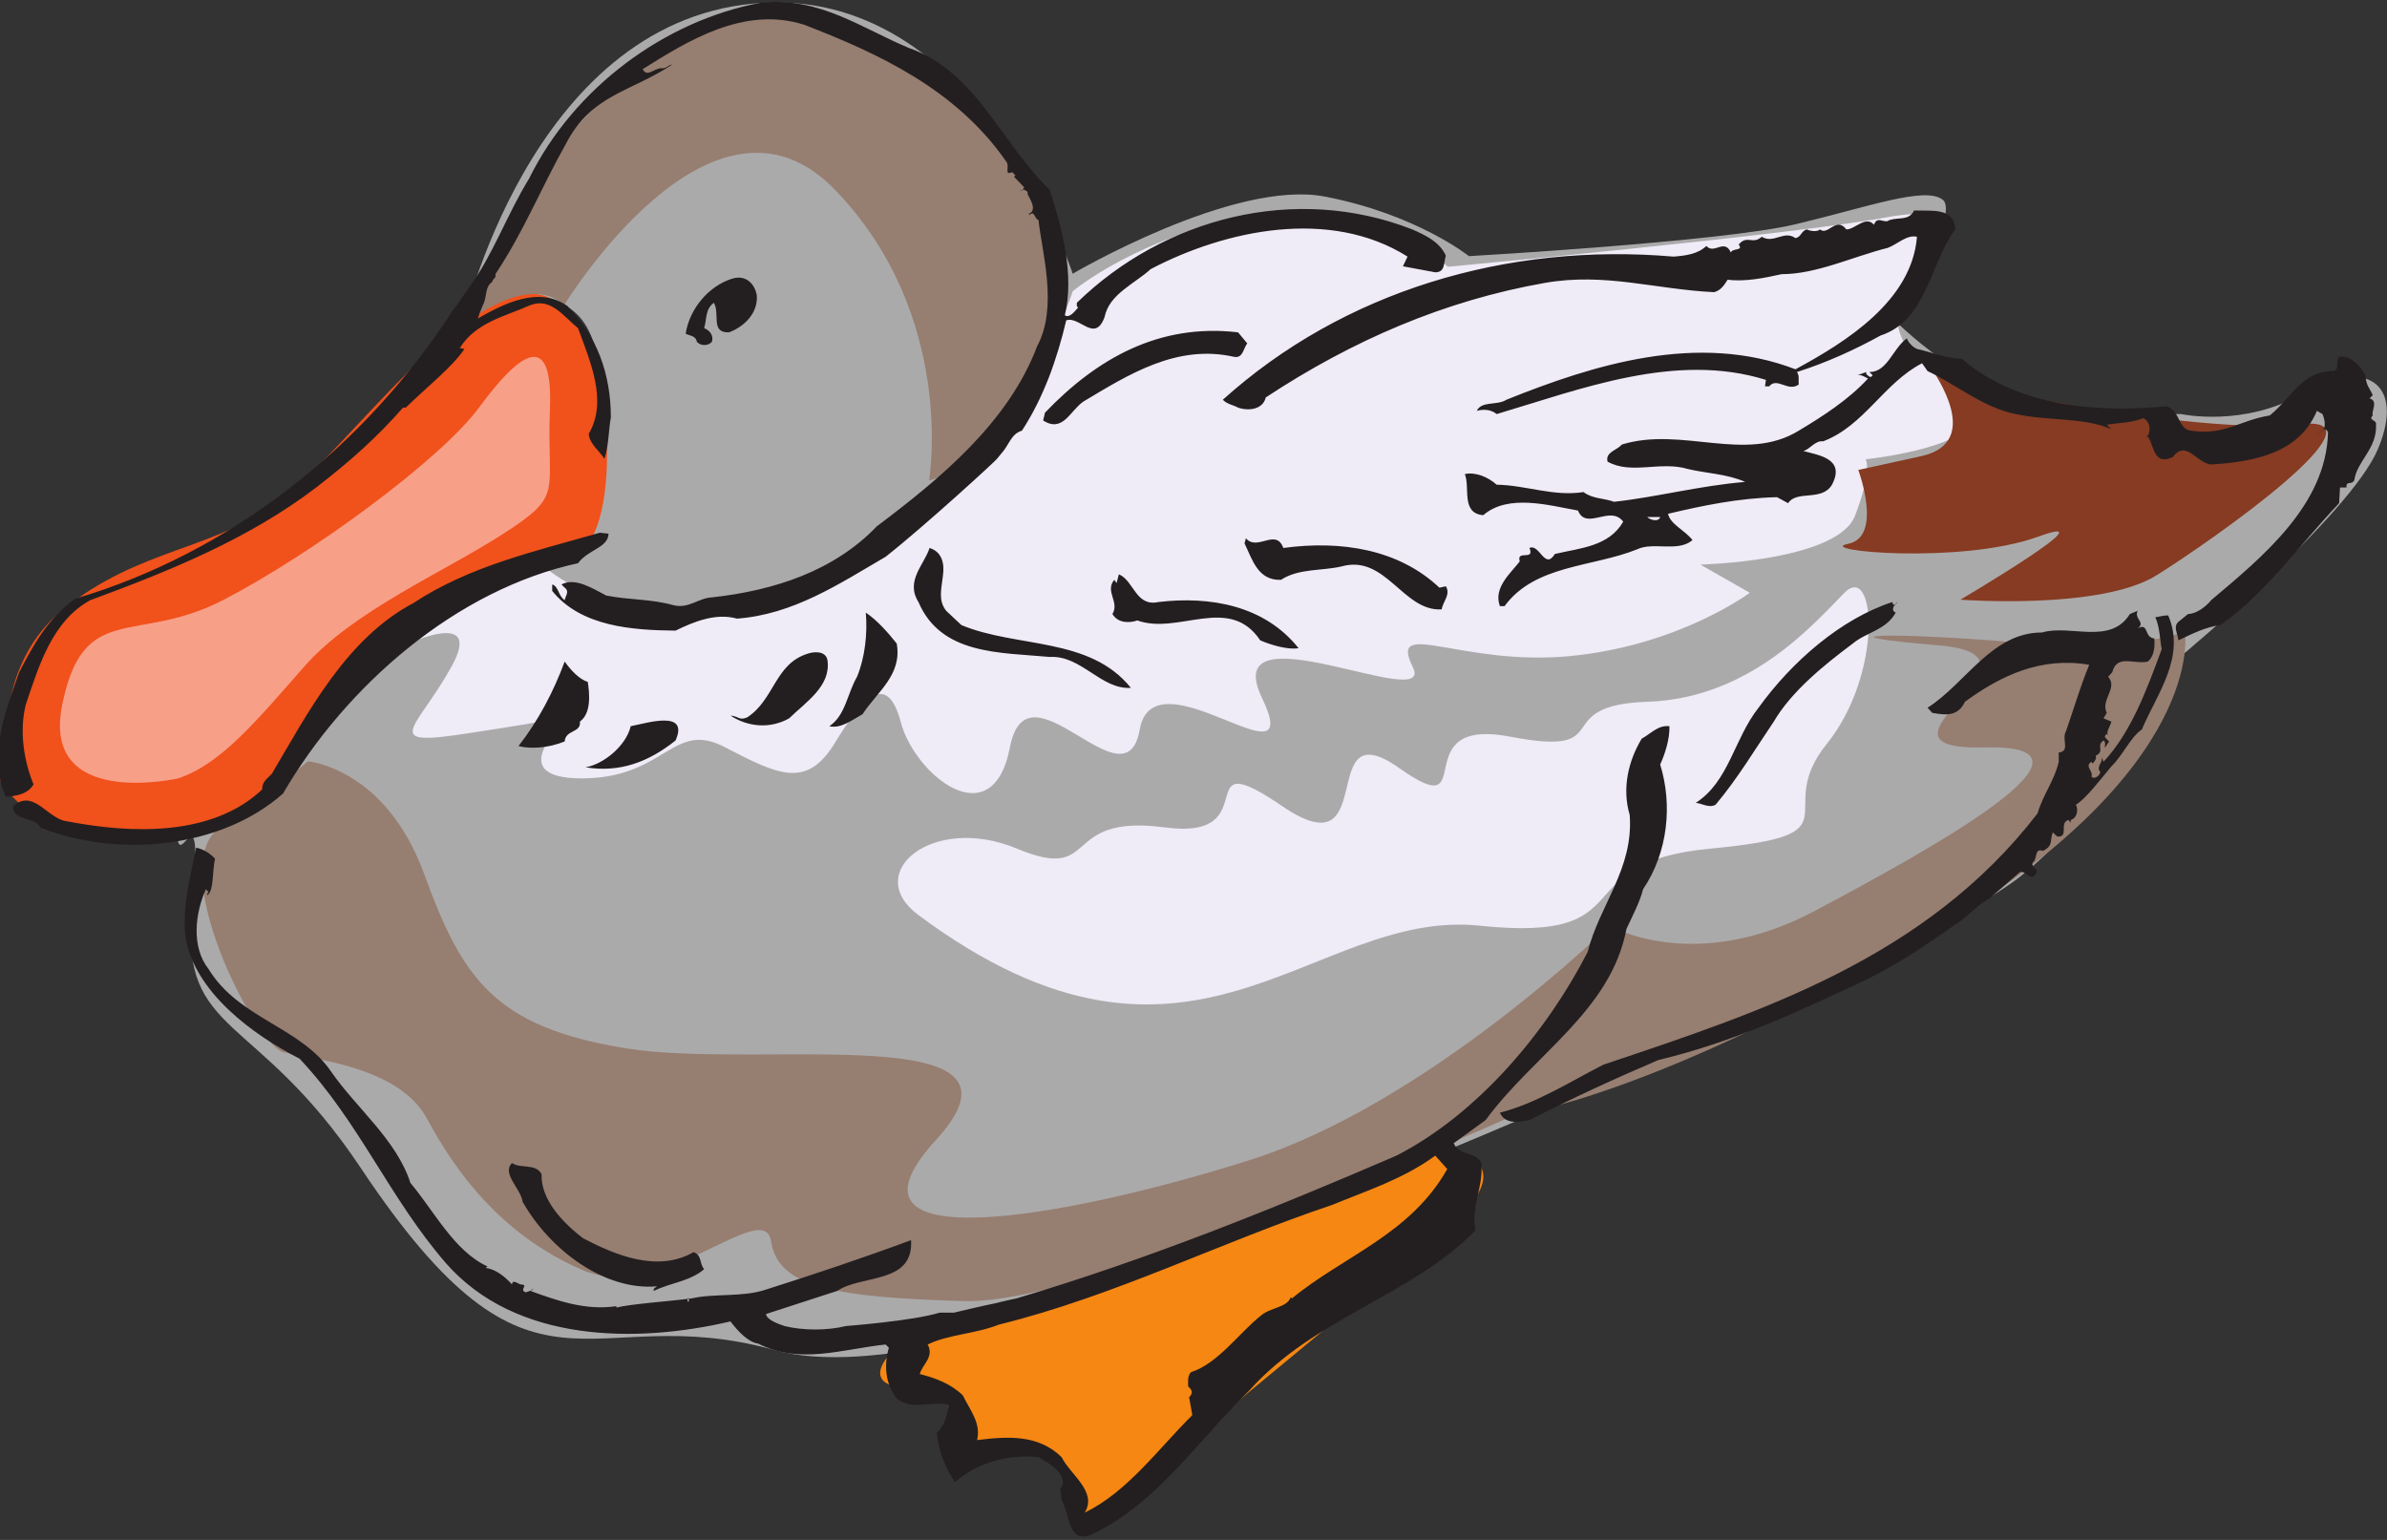
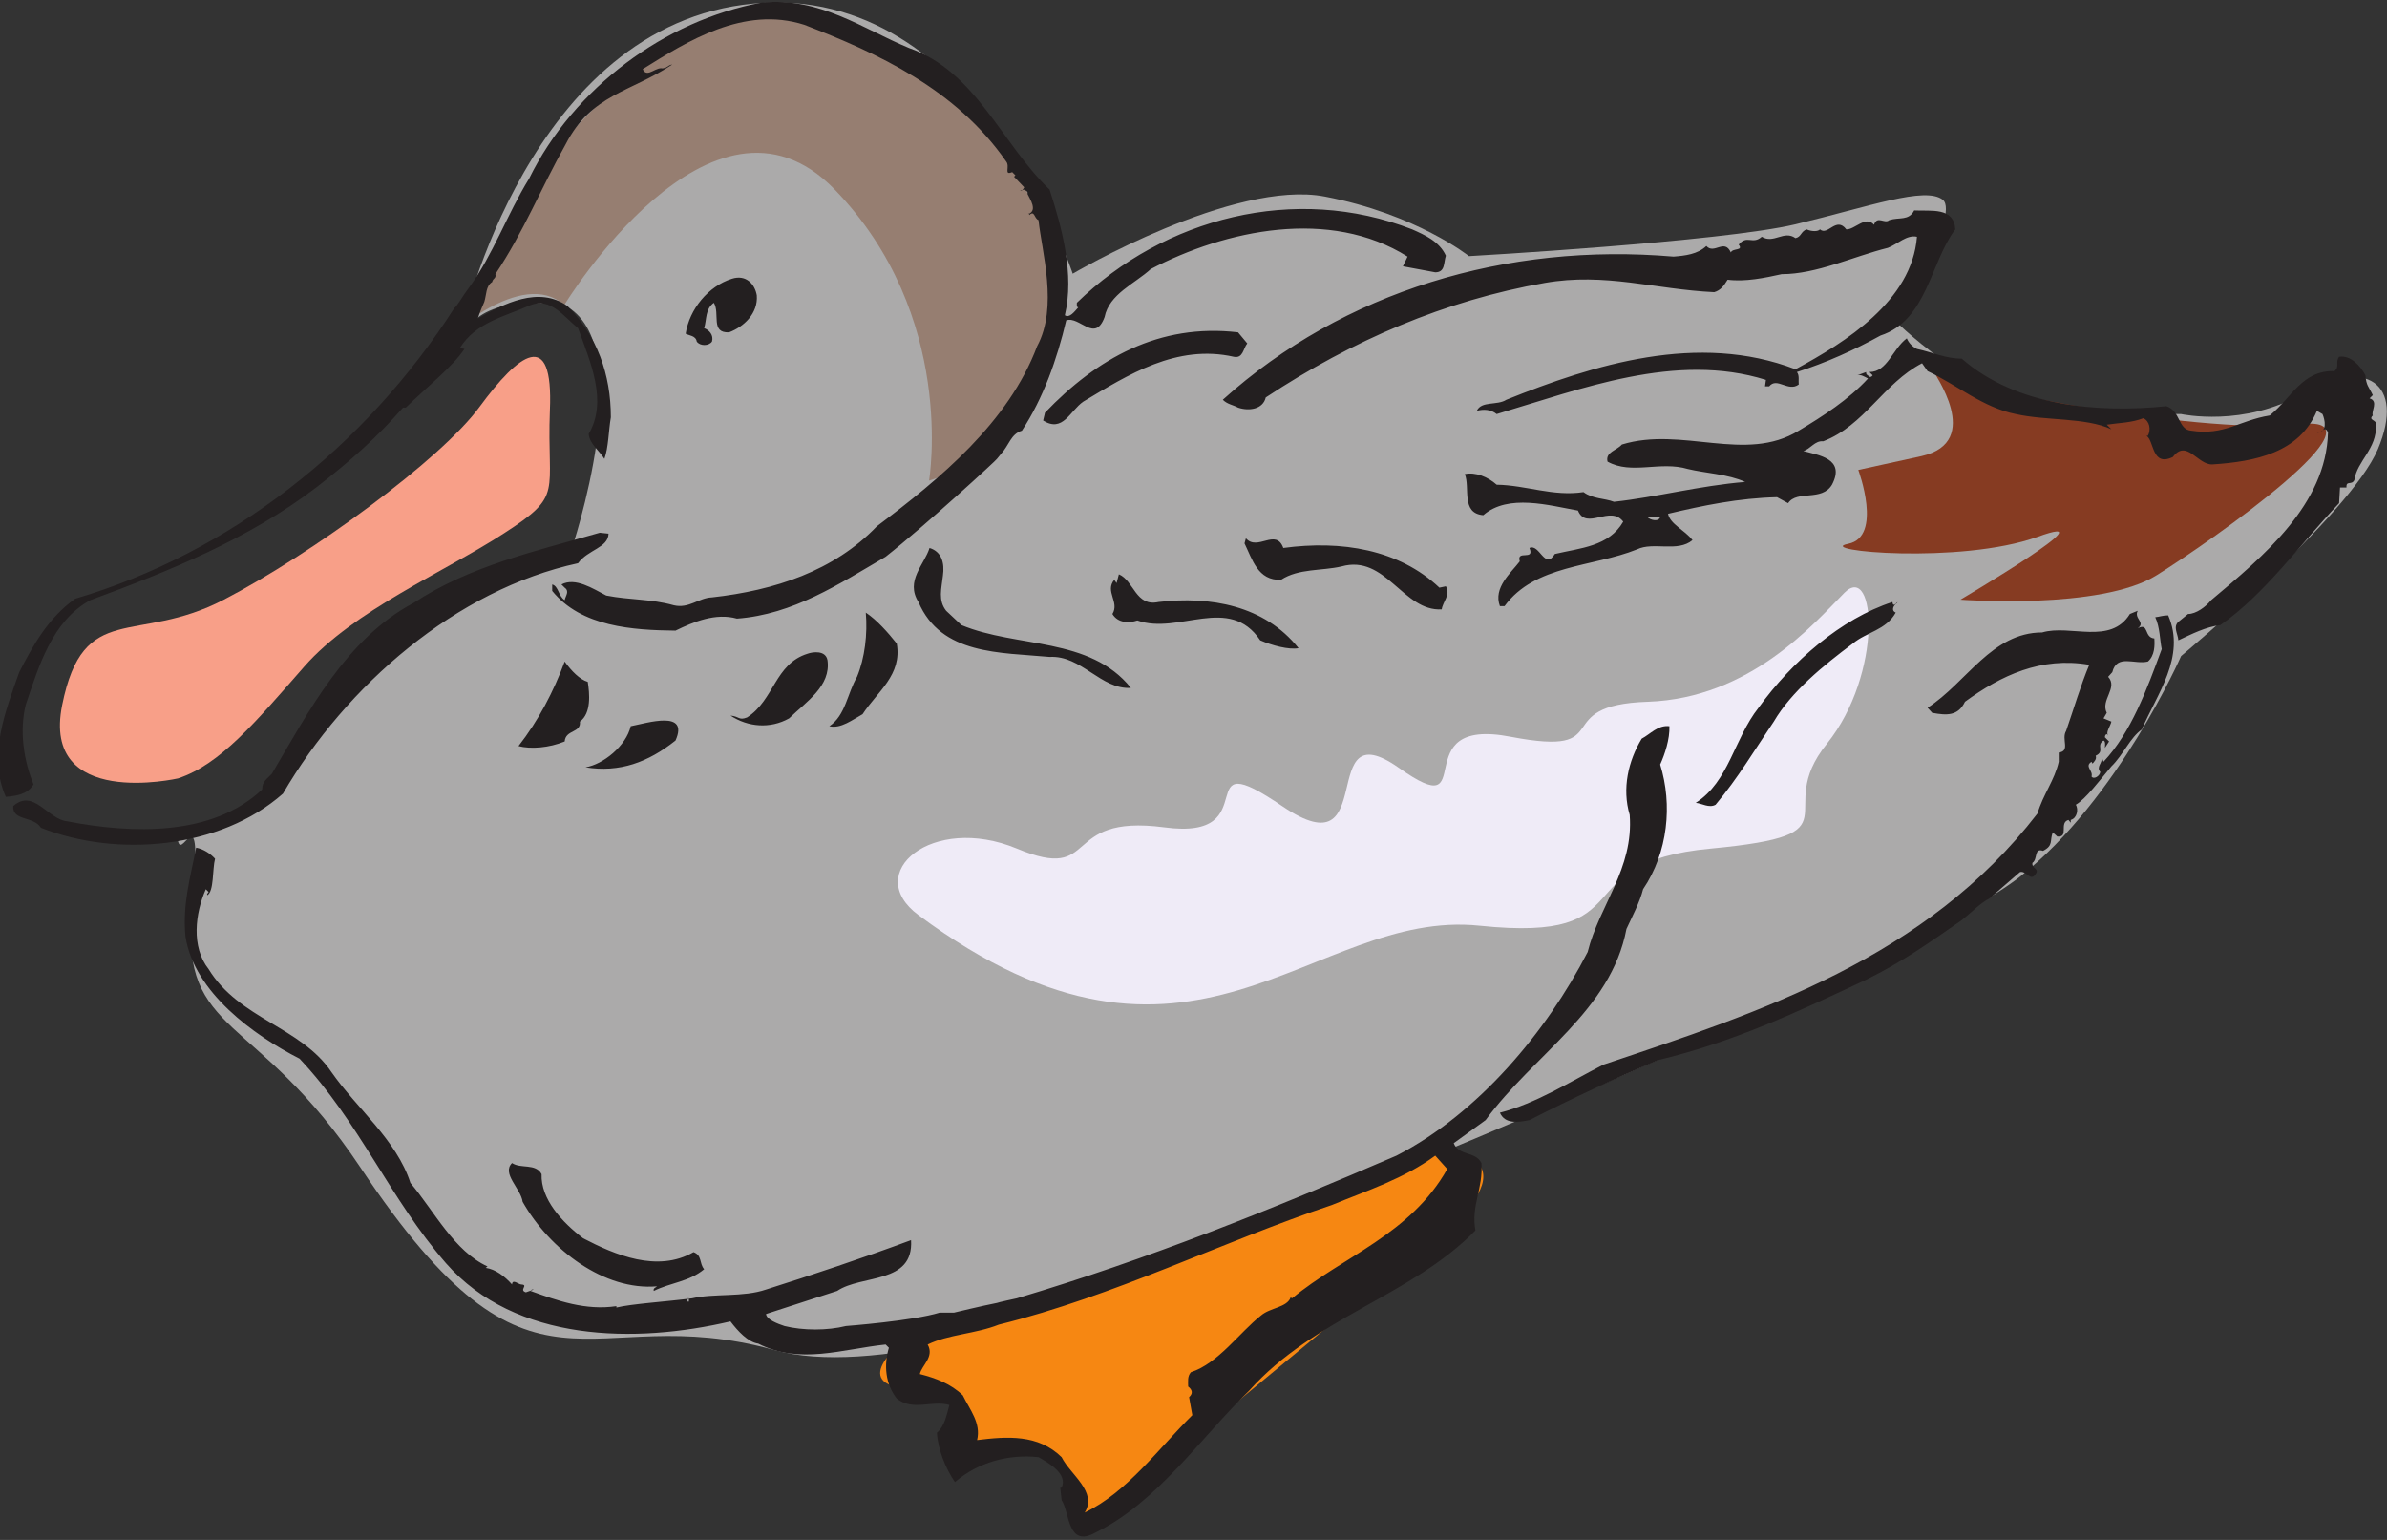
<svg xmlns="http://www.w3.org/2000/svg" xmlns:ns1="http://www.inkscape.org/namespaces/inkscape" xmlns:ns2="http://sodipodi.sourceforge.net/DTD/sodipodi-0.dtd" id="svg24311" version="1.1" ns1:version="0.48.1 " width="271.25" height="175" xml:space="preserve" ns2:docname="Duck_21.pdf">
  <rect width="100%" height="100%" fill="#333333" stroke="none" />
  <defs id="defs24315" />
  <ns2:namedview pagecolor="#ffffff" bordercolor="#666666" borderopacity="1" objecttolerance="10" gridtolerance="10" guidetolerance="10" ns1:pageopacity="0" ns1:pageshadow="2" ns1:window-width="640" ns1:window-height="480" id="namedview24313" showgrid="false" ns1:zoom="1.6628571" ns1:cx="135.625" ns1:cy="87.5" ns1:window-x="0" ns1:window-y="0" ns1:window-maximized="0" ns1:current-layer="g24319" />
  <g id="g24319" ns1:groupmode="layer" ns1:label="Duck_21" transform="matrix(1.25,0,0,-1.25,0,175)">
    <g id="g24321" transform="scale(0.24,0.24)">
      <path d="m 175.051,459.715 c 0,0 25.367,114.398 110.39,122.269 85.02,8.047 120.887,-102.328 120.887,-102.328 0,0 61.055,35.86 95.516,29.211 34.64,-6.644 54.582,-22.562 54.582,-22.562 0,0 95.695,5.422 123.683,12.066 27.817,6.649 49.161,14.52 55.809,9.274 6.648,-5.422 -17.32,-46.528 -17.32,-46.528 0,0 34.64,-34.637 70.504,-34.637 35.863,0 37.086,0 37.086,0 0,0 23.968,-5.246 46.535,8.047 22.742,13.293 38.664,4.024 27.992,-21.339 -10.672,-25.188 -74.527,-78.364 -74.527,-78.364 0,0 -23.793,-54.222 -61.055,-83.609 C 727.871,222.004 551.18,148.887 551.18,148.887 c 0,0 -185.965,-96.903 -257.867,-76.965 -71.727,19.941 -90.536,-30.254 -156.747,69.094 -39.449,59.191 -68.23,49.504 -63.855,96.906 4.371,47.402 -3.5,19.59 -5.25,26.586 -1.75,7.172 34.465,6.648 51.785,41.105 17.32,34.461 97.094,69.094 97.094,69.094 0,0 26.59,78.363 -2.625,93.055 -38.137,4.898 -36.039,-14.692 -38.664,-8.047" style="fill:#abaaaa;fill-opacity:1;fill-rule:nonzero;stroke:none" id="path24323" />
-       <path d="m 3.609,285.848 c 0,0 -9.273,42.332 19.941,66.293 29.215,23.964 58.43,22.566 83.797,42.507 25.191,19.938 69.105,82.383 96.918,77.137 27.992,-5.422 32.015,-81.16 17.32,-95.68 -14.52,-14.691 -80.996,-22.738 -124.91,-99.527 -78.723,-37.433 -107.59,25.887 -93.066,9.27" style="fill:#f1511b;fill-opacity:1;fill-rule:nonzero;stroke:none" id="path24325" />
-       <path d="m 149.859,337.449 c 0,0 34.465,17.317 21.168,-6.648 -13.297,-23.961 -27.816,-30.61 6.649,-25.188 34.64,5.246 38.664,6.649 38.664,6.649 0,0 -27.992,-23.789 4.023,-23.789 31.84,0 34.461,22.386 54.407,11.718 19.941,-10.32 30.613,-15.742 41.285,1.399 10.496,17.316 19.945,27.988 25.191,8.047 5.25,-19.766 34.641,-43.731 41.289,-9.446 6.645,34.633 43.735,-23.613 49.156,6.649 5.25,30.609 63.504,-23.617 46.36,12.066 -17.317,35.86 66.48,-6.644 57.031,11.895 -9.269,18.719 18.723,0 59.832,4.023 41.285,4.024 67.879,23.965 67.879,23.965 l -18.719,10.668 c 0,0 51.957,1.227 58.606,18.543 6.648,17.316 4.023,21.34 4.023,21.34 0,0 49.16,5.246 38.488,19.941 -10.671,14.516 -18.546,17.141 -18.546,17.141 0,0 -14.696,13.293 -4.024,26.59 10.672,13.293 27.817,34.633 -8.047,27.984 -35.863,-6.644 -166.195,-18.715 -166.195,-18.715 0,0 -26.59,27.985 -71.727,19.942 -44.961,-7.871 -70.324,-29.211 -70.324,-29.211 0,0 -26.594,-85.012 -96.922,-110.199 -70.5,-25.364 -102.34,5.246 -102.34,5.246 0,0 -43.91,-11.895 -57.207,-30.61" style="fill:#efebf7;fill-opacity:1;fill-rule:nonzero;stroke:none" id="path24327" />
      <path d="m 347.895,236.695 c -21.516,15.918 5.25,38.485 37.265,25.188 31.836,-13.293 15.918,13.297 55.805,8.047 39.711,-5.422 8.047,33.058 44.961,7.871 37.262,-25.188 12.07,37.086 43.91,14.695 31.84,-22.566 1.398,19.766 42.512,11.719 41.285,-7.871 13.293,12.07 51.957,13.293 38.488,1.398 62.453,29.211 74.351,41.281 11.895,11.895 14.696,-30.609 -6.648,-57.199 -21.344,-26.41 13.297,-34.281 -43.91,-39.707 -57.032,-5.246 -23.793,-35.856 -87.649,-29.211 -63.851,6.648 -108.812,-73.113 -212.554,4.023" style="fill:#efebf7;fill-opacity:1;fill-rule:nonzero;stroke:none" id="path24329" />
      <path d="m 732.594,442.574 c -0.699,0 19.246,-26.586 -4.723,-32.011 -23.969,-5.247 -23.969,-5.247 -23.969,-5.247 0,0 9.45,-25.363 -3.847,-27.988 -13.297,-2.621 42.511,-7.871 71.726,2.625 29.215,10.672 -29.215,-23.789 -29.215,-23.789 0,0 53.184,-4.023 74.352,9.274 21.34,13.292 89.043,61.042 54.582,57.195 -34.641,-4.024 -122.285,11.894 -138.906,19.941" style="fill:#863b22;fill-opacity:1;fill-rule:nonzero;stroke:none" id="path24331" />
      <path d="m 67.461,288.473 c 0,0 -51.957,-11.895 -43.91,27.812 8.047,39.879 27.992,22.563 61.23,39.879 33.063,17.145 82.399,53.176 96.918,73.117 14.696,19.942 27.992,30.434 26.59,-1.398 -1.223,-31.836 5.426,-31.836 -17.316,-46.531 C 168.402,366.66 133.941,352.141 115.223,330.801 96.676,309.637 83.383,293.719 67.461,288.473" style="fill:#f89f88;fill-opacity:1;fill-rule:nonzero;stroke:none" id="path24333" />
      <path d="m 213.715,467.762 c 0,0 55.805,91.656 102.34,43.906 46.535,-47.93 35.863,-110.375 35.863,-110.375 0,0 63.855,17.316 46.535,83.785 -17.32,66.469 -79.773,103.551 -117.035,93.059 -37.266,-10.672 -78.375,-50.551 -98.32,-97.082 -19.942,-46.528 -14.696,-26.586 -14.696,-26.586 0,0 29.219,27.812 45.313,13.293" style="fill:#967e71;fill-opacity:1;fill-rule:nonzero;stroke:none" id="path24335" />
-       <path d="m 116.621,294.945 c 0,0 29.215,-2.449 43.91,-42.332 14.52,-39.879 26.59,-58.422 76.977,-66.468 50.558,-8.047 159.547,11.894 117.035,-34.633 -42.512,-46.352 50.559,-29.211 118.086,-7.871 67.879,21.164 136.98,89.031 136.98,89.031 0,0 31.84,-18.539 77.149,5.25 45.137,23.961 116.863,63.668 65.082,62.269 -51.785,-1.226 30.613,34.633 -17.32,38.657 -47.762,4.023 -19.946,5.25 27.988,1.226 47.762,-3.851 65.082,4.024 65.082,4.024 0,0 9.269,-51.602 -95.695,-114.047 -104.965,-62.446 -158.149,-69.094 -158.149,-69.094 0,0 -159.375,-71.891 -208.531,-70.492 -49.16,1.399 -70.504,5.25 -73.125,22.566 -2.625,17.317 -41.289,-23.965 -71.727,-10.672 -30.617,13.293 -47.937,37.258 -58.605,57.2 -10.672,19.937 -43.914,22.562 -54.41,25.187 -10.672,2.797 -45.309,70.492 -23.965,85.184 21.344,14.519 33.238,25.015 33.238,25.015" style="fill:#967e71;fill-opacity:1;fill-rule:nonzero;stroke:none" id="path24337" />
      <path d="m 342.648,75.773 c 0,0 160.598,51.95 184.563,65.243 23.969,13.293 51.785,2.625 21.168,-22.563 C 517.941,93.09 410.348,4.055 410.348,4.055 c 0,0 0,33.234 -31.836,31.836 -32.016,-1.223 -1.403,21.34 -30.617,21.34 -29.215,0 -5.247,18.543 -5.247,18.543" style="fill:#f68712;fill-opacity:1;fill-rule:nonzero;stroke:none" id="path24339" />
      <path d="m 344.223,565.191 c 25.539,-8.921 34.812,-35.859 53.355,-53.699 4.723,-14.519 9.449,-32.183 5.774,-47.578 1.75,-1.223 3.675,1.399 5.074,2.973 -0.699,0.176 -0.524,0.875 -0.524,1.75 33.063,32.183 82.571,45.129 127.008,27.812 4.723,-2.097 10.32,-4.547 12.77,-9.972 -0.875,-2.622 -0.176,-6.297 -4.024,-6.297 l 0,0 -12.246,2.277 1.75,3.672 0,0 c -29.39,18.539 -68.93,10.144 -97.269,-4.723 -6.121,-5.597 -15.746,-9.445 -17.493,-18.191 -3.675,-9.973 -9.449,0.523 -14.523,-1.227 -3.496,-14.867 -8.746,-29.558 -16.793,-41.804 -4.199,-1.223 -4.898,-5.598 -7.871,-8.746 l 0,0 -1.574,-1.922 0,0 c 0.172,-0.176 -27.469,-25.539 -42.164,-37.082 -17.668,-10.321 -34.989,-21.868 -56.332,-23.442 -8.047,2.274 -16.442,-1.222 -23.266,-4.547 -16.094,0.176 -35.687,1.399 -46.711,15.043 l 0,2.45 c 2.449,-0.7 2.277,-4.375 4.727,-5.95 0.347,1.75 1.922,3.325 0,4.727 l 0,0 -1.227,1.223 0,0 c 5.25,2.796 11.895,-1.575 16.969,-4.2 8.922,-1.75 16.797,-1.222 25.543,-3.672 5.773,-1.398 9.445,2.797 14.519,2.973 23.618,2.625 46.184,9.973 62.453,26.938 23.969,18.015 49.86,39.355 60.707,68.218 8.047,14.868 1.75,35.86 0.524,47.754 -1.75,0.699 -1.399,3.848 -3.496,1.922 0,0.524 -0.352,0.699 -0.703,0.875 l 0,0 0.703,-0.351 0,0 c 2.972,1.574 0.347,5.25 -0.703,7.523 0.351,0.875 -0.7,1.223 -1.223,1.574 l 0,0 -1.574,-0.351 0,0 c 0.875,-0.348 1.222,0.699 1.574,1.226 l 0,0 -3.848,4.024 0.524,0.523 -1.223,1.223 0,0 c -3.324,-1.399 -0.703,2.101 -2.277,4.023 -19.067,27.465 -48.457,40.934 -76.449,51.778 -22.918,7.347 -44.434,-6.297 -61.231,-16.793 1.75,-3.848 5.426,1.75 8.223,0 l 0,0 -0.699,0.527 0,0 c 1.398,-0.527 1.925,1.047 3.675,1.223 -15.746,-10.497 -30.617,-11.196 -40.414,-30.262 -9.445,-16.793 -15.742,-32.883 -26.59,-49.153 0.348,-1.746 -0.875,-1.398 -1.226,-2.972 -2.449,-1.574 -2.098,-4.723 -2.973,-7.52 l 0,0 c 0,0 -1.926,-4.375 -2.449,-6.297 9.797,5.594 23.094,12.418 33.938,4.723 11.199,-11.195 16.445,-25.891 16.445,-42.156 -0.875,-5.074 -0.875,-11.371 -2.449,-15.742 -1.922,3.148 -5.598,5.597 -5.95,9.445 7.348,12.418 0.528,27.461 -4.023,40.055 -5.422,4.375 -10.32,11.718 -18.02,8.746 -9.793,-4.371 -20.64,-6.473 -26.765,-16.266 l 0,0 1.75,-0.351 0,0 c -4.371,-6.645 -14.52,-14.692 -22.215,-22.215 l -1.051,0 0,0 C 142.863,417.734 132.891,408.816 119.77,398.668 94.055,379.078 64.137,367.012 34.223,355.988 19.703,348.117 14.629,330.801 9.73,316.285 7.281,306.313 9.031,295.117 12.703,286.199 c -2.273,-3.847 -6.645,-4.375 -10.496,-4.722 -6.996,15.566 0,32.882 5.074,47.226 5.074,9.797 10.672,20.289 21.168,27.813 58.605,17.316 109.864,57.371 143.805,110.371 0,-0.699 3.672,5.074 3.672,5.074 l 1.75,2.449 0,0 c 9.097,12.418 14.344,27.637 22.742,41.281 16.969,34.457 51.609,59.997 87.996,66.641 22.043,2.273 38.137,-9.793 55.809,-17.141 l 0,0 z m 396.418,-68.742 0,0 c -0.524,8.571 -9.27,6.821 -15.571,7.172 -2.097,-4.023 -5.597,-2.449 -9.445,-3.672 -1.75,-1.578 -4.547,1.922 -5.773,-1.75 -3.149,3.672 -7.348,-1.926 -10.497,-1.75 -3.847,5.074 -6.996,-2.625 -9.972,0 -0.699,-0.875 -3.149,-0.875 -5.074,0 -2.274,-0.875 -1.922,-2.801 -4.2,-3.324 -4.371,3.148 -8.218,-2.273 -12.769,0.523 -3.5,-3.144 -5.598,0.875 -8.746,-2.972 1.926,-2.449 -2.274,-1.223 -2.973,-2.973 -2.449,5.422 -6.301,-0.875 -9.273,2.449 -3.325,-3.148 -8.047,-3.675 -12.422,-4.023 -63.153,5.422 -125.082,-13.117 -170.742,-54.227 1.75,-1.746 3.847,-1.922 5.773,-2.972 4.023,-1.399 9.445,-0.7 10.496,3.847 32.887,21.692 67.875,36.735 105.664,43.383 22.918,4.02 41.813,-2.449 64.203,-3.5 2.45,0.699 3.676,2.449 5.075,4.723 6.648,-0.875 14.171,0.699 20.468,2.097 13.297,0 26.942,6.649 40.239,9.973 3.671,1.399 7.171,5.07 11.019,4.195 -1.926,-24.312 -26.941,-39.878 -46.012,-50.199 -36.91,14.168 -76.449,1.75 -109.511,-11.547 -3.5,-2.273 -9.446,-0.347 -11.196,-4.195 2.621,0.699 5.422,0.523 7.52,-1.227 31.84,9.446 67.879,23.618 101.992,12.946 l 0,0 -0.348,-2.449 1.575,0 0,0 c 2.972,3.675 7.172,-2.274 11.195,0.699 -0.176,1.398 0.352,3.5 -0.699,4.722 11.019,3.5 21.867,8.399 31.664,13.821 17.668,5.769 18.894,27.812 28.34,40.23 l 0,0 z m -453.977,-25.011 0,0 c -0.699,4.195 -4.023,8.042 -9.445,6.296 -8.922,-2.8 -16.094,-11.546 -17.496,-20.816 1.226,-0.699 3.851,-0.699 4.199,-2.973 1.226,-1.75 4.551,-1.75 5.773,0 0.7,2.446 -1.05,4.371 -2.972,5.071 1.047,3.5 0.347,7.172 3.672,9.621 2.449,-4.024 -1.399,-11.543 5.773,-11.196 5.598,2.102 11.023,7.172 10.496,13.997 l 0,0 z m -6.996,2.972 0,0 c -2.625,-0.351 -6.648,-1.398 -6.297,-4.199 l 3.324,0 0,0 c 1.922,0.523 2.446,2.801 2.973,4.199 l 0,0 z m 192.785,-21.168 0,0 -3.496,4.199 0,0 c -29.918,3.5 -53.535,-9.968 -73.129,-30.433 l 0,0 -0.699,-2.973 0,0 c 7.523,-4.726 10.148,3.672 15.219,7.168 16.972,10.149 35.34,21.867 57.035,16.969 3.496,-0.699 3.496,3.148 5.07,5.07 l 0,0 z m 253.668,-2.097 c 5.774,-1.223 10.848,-3.672 16.969,-3.672 20.82,-18.192 51.785,-20.641 77.5,-18.016 5.422,-1.75 4.375,-8.922 9.445,-9.273 12.598,-1.922 18.02,3.851 29.742,5.773 8.399,6.82 12.246,17.141 24.493,16.793 2.101,1.75 0.175,3.148 1.75,5.422 4.546,0.699 8.222,-3.672 9.972,-6.996 0.348,-4.024 1.223,-4.199 2.797,-7.524 l 0,0 -1.223,-1.222 0,0 c 3.497,-1.051 0.524,-4.899 1.223,-6.473 -1.922,-1.922 1.574,-1.574 1.227,-3.5 0.347,-9.269 -7.176,-13.641 -8.223,-20.988 -1.051,-2.098 -3.148,0 -2.977,-2.801 l -2.445,0 -0.351,-5.945 0,0 c -15.047,-15.918 -28.168,-34.457 -44.961,-46.176 -5.598,-0.703 -10.672,-3.324 -15.918,-5.774 -0.176,2.45 -2.102,5.071 0,6.997 l 0,0 3.672,2.972 0,0 c 2.972,0 6.648,2.625 8.746,5.246 19.769,16.621 43.562,36.211 44.261,63.496 -1.222,2.973 -2.449,-0.523 -4.199,0 4.199,0 2.977,5.075 2.102,6.996 l 0,0 -2.102,1.227 0,0 c -6.648,-15.918 -23.441,-19.242 -39.535,-20.293 -5.598,-0.348 -9.797,9.797 -15.047,2.801 -8.047,-3.848 -6.996,6.121 -9.969,8.047 l 0.524,0 0,0 c 1.222,2.273 0.699,5.597 -1.75,6.644 -4.375,-1.746 -9.274,-1.746 -13.821,-2.449 l 0,0 1.75,-1.746 0,0 c -9.796,4.547 -24.668,3.148 -36.214,5.769 -12.422,2.45 -22.219,11.02 -33.414,16.27 l 0,0 -2.098,2.973 0,0 c -14.524,-7.52 -21.867,-23.614 -37.438,-29.563 -3.148,0.352 -4.898,-2.972 -7.523,-3.672 5.598,-1.574 16.094,-2.797 10.848,-12.769 -3.852,-6.473 -13.297,-1.922 -16.621,-6.996 l 0,0 -4.2,2.273 0,0 c -14.519,-0.348 -27.992,-3.148 -41.285,-6.297 0.875,-4.023 6.297,-6.121 9.27,-9.969 -5.598,-4.722 -14.868,-0.527 -20.993,-3.5 -16.968,-6.82 -38.66,-5.773 -50.207,-21.515 l -1.75,0 0,0 c -2.625,7 4.2,12.594 7.524,16.969 -1.402,4.546 5.773,0 3.672,5.07 3.847,1.75 5.773,-8.57 9.621,-2.274 9.625,2.274 20.469,2.801 25.894,12.247 -4.898,6.472 -13.996,-3.5 -17.144,4.199 -10.848,1.922 -26.418,6.469 -35.863,-1.75 -8.575,0.699 -4.899,10.492 -7,15.566 4.023,0.875 8.75,-1.051 12.07,-4.023 11.199,-0.176 21.344,-4.547 32.891,-2.797 3.5,-2.625 7.871,-2.274 11.546,-3.676 16.094,1.75 32.539,6.125 49.684,7.524 -6.473,2.972 -15.223,3.324 -21.695,4.898 -10.496,3.148 -21.34,-2.277 -30.438,2.797 -0.875,3.676 3.5,4.199 5.422,6.473 22.742,6.996 46.887,-7.172 67.004,5.246 9.098,5.425 19.07,11.894 26.242,19.765 -1.398,0.703 -2.625,1.574 -4.023,1.227 l 0,0 3.324,1.222 0,0 c -0.176,-1.046 0.699,-1.222 1.223,-1.746 0.527,-0.351 1.05,0.172 1.226,0.524 l 0,0 -1.226,1.222 0,0 c 6.824,0 8.75,8.747 14.171,12.77 0.7,-1.75 2.274,-3.324 3.848,-4.023 l 0,0 z m -97.269,-63.668 -4.899,0 0,0 c 1.227,-1.227 4.375,-1.926 4.899,0 l 0,0 z m -398.344,-6.297 0,0 -3.324,0.347 0,0 c -24.317,-6.996 -49.332,-12.593 -70.5,-26.586 -25.543,-13.468 -40.063,-41.632 -53.707,-64.718 -1.75,-1.926 -3.676,-2.801 -3.676,-5.95 -18.895,-17.839 -49.332,-16.793 -73.824,-12.07 -7.348,0.703 -12.774,12.598 -20.469,5.774 -0.352,-5.774 7.695,-3.672 10.496,-8.223 28.867,-11.367 67.879,-8.043 91.672,12.945 23.965,41.106 65.777,77.313 111.785,87.285 3.852,5.246 11.371,5.77 11.547,11.196 l 0,0 z m 255.594,-5.426 0,0 c -2.801,7.699 -9.797,-1.399 -14.172,3.676 l 0,0 -0.524,-1.926 0,0 c 2.973,-6.121 5.071,-14.168 13.821,-13.816 6.644,4.371 15.394,3.324 22.914,5.07 16.797,4.722 23.269,-17.141 37.964,-16.266 0.352,2.797 3.5,5.598 1.575,8.746 l 0,0 -2.45,-0.523 0,0 c -15.394,14.515 -37.089,18.015 -59.128,15.039 l 0,0 z m -128.934,-10.492 0,0 c 0.699,4.898 -0.527,9.093 -5.074,10.492 -1.926,-6.297 -9.274,-12.418 -4.199,-20.465 8.574,-20.113 30.964,-19.066 49.683,-20.812 12.07,0.699 19.418,-12.422 30.789,-11.723 -15.57,19.418 -43.207,15.047 -64.203,23.793 l 0,0 -5.773,5.418 0,0 c -3.149,4.023 -1.75,8.398 -1.223,13.297 l 0,0 z m 81.699,-9.973 0,0 c -8.75,-1.922 -9.273,8.047 -15.047,10.496 l 0,0 -0.875,-3.324 -0.875,1.227 0,0 c -3.672,-4.375 2.102,-8.399 -0.699,-12.946 2.098,-3.496 6.297,-3.496 9.445,-2.449 15.571,-5.598 34.817,9.973 46.536,-7.52 4.375,-1.925 10.847,-3.675 14.519,-2.972 -12.945,16.265 -33.586,19.762 -53.004,17.488 l 0,0 z m 277.985,0 0,0 c -19.422,-6.297 -38.141,-22.562 -50.735,-40.055 -9.273,-11.718 -11.199,-27.988 -23.793,-36.031 2.274,-0.176 5.074,-2.101 7.524,-0.703 8.394,9.973 15.043,21.168 22.043,31.488 6.644,11.367 18.89,21.34 29.914,29.559 5.246,4.375 12.593,5.074 16.269,11.719 -1.75,0.699 -1.051,2.625 0.524,3.675 0.699,1.399 -1.575,-2.449 -1.746,0.348 l 0,0 z m 92.89,-9.969 0,0 c 3.153,2.274 -1.574,3.672 0,6.645 l 0,0 -2.972,-1.223 0,0 c -7.348,-11.894 -22.567,-3.847 -33.239,-6.996 -19.07,0 -28.691,-19.066 -43.386,-28.512 l 0,0 1.75,-1.925 0,0 c 5.597,-1.047 9.796,-1.223 12.421,4.199 13.645,9.969 28.864,17.14 47.059,13.992 -3.324,-8.043 -5.773,-16.441 -8.746,-25.012 -1.926,-3.148 1.75,-7.695 -2.801,-8.222 l 0,-3.496 c -1.574,-6.997 -5.945,-12.418 -8.047,-19.59 -42.336,-54.926 -104.965,-75.215 -164.445,-95.157 -12.945,-6.648 -25.543,-14.695 -39.188,-18.191 1.926,-4.375 6.825,-3.676 11.196,-2.801 16.094,8.223 32.363,15.746 48.808,22.742 28.516,6.821 52.661,18.192 78.727,30.434 13.82,6.824 23.617,13.82 36.211,22.566 3.148,2.45 7,6.473 10.496,8.219 l 0,0 11.547,9.973 0,0 c 2.449,0.699 4.023,-3.848 5.949,-0.699 1.574,2.097 -1.574,1.922 -1.227,4.195 2.102,1.398 0.528,5.773 4.028,4.547 4.023,2.101 2.445,3.676 3.672,7 l 0,0 1.75,-1.574 0,0 c 4.547,-0.352 0.523,5.246 4.199,6.296 l 0,0 0.875,-1.05 0,1.05 c 2.449,0.7 2.973,4.024 1.922,5.77 3.676,2.102 9.097,9.273 13.472,14.52 4.372,4.199 7.172,11.019 11.547,13.992 5.598,13.297 16.793,27.465 9.969,43.207 -2.098,0 -3.148,-0.528 -4.898,-0.699 1.75,-3.676 1.75,-8.747 2.449,-12.071 -5.598,-15.219 -11.547,-31.484 -22.043,-42.679 l 0,0 -0.699,1.75 0,0 c 0.527,-2.102 -2.274,-3.676 -0.524,-5.598 -0.176,-1.574 -2.449,-2.977 -3.324,-1.75 0.699,2.273 -2.801,3.848 0,5.598 l 0,0 0.348,-0.7 0,0 c 0.527,0.524 1.75,1.746 1.226,2.973 3.672,1.75 0,3.848 2.973,5.773 0.875,-0.351 0.527,-1.925 0.527,-2.8 l 0,0 1.574,2.449 -1.574,1.574 0,0 c 0,0.524 0.172,1.051 0.699,1.227 l 0,0 0.524,-0.703 0,0 c -1.051,1.402 0.875,3.675 1.226,5.425 l 0,0 -2.976,1.223 1.226,2.098 0,0 c -2.449,4.898 4.372,9.445 0.524,13.644 l 0,0 1.574,1.75 0,0 c 1.75,6.996 8.399,2.797 13.473,4.024 2.625,2.273 2.625,6.121 2.449,8.746 -4.023,0.347 -1.926,6.121 -6.301,3.847 l 0,0 z m -470.07,-5.773 0,0 c -3.324,4.199 -7.524,8.922 -11.719,11.719 0.699,-8.043 -0.351,-17.141 -3.324,-24.313 -3.676,-6.297 -4.375,-14.691 -10.496,-18.715 4.371,-1.05 8.746,2.45 12.594,4.547 5.597,8.57 15.046,14.867 12.945,26.762 l 0,0 z m -26.238,-6.297 0,0 c -0.704,3.848 -5.602,3.148 -7.524,2.449 -12.422,-3.847 -12.597,-17.492 -22.918,-24.136 -3.148,-1.227 -2.801,0.347 -6.297,0.699 6.645,-4.375 15.043,-5.074 22.215,-1.051 6.473,6.297 15.922,12.246 14.524,22.039 l 0,0 z m -90.797,-8.219 0,0 c -2.977,0.871 -6.125,4.02 -8.746,7.696 -4.2,-11.372 -9.973,-22.391 -17.496,-32.012 4.546,-1.223 11.546,-0.699 17.496,1.75 0.347,4.547 6.297,3.148 5.769,7.523 4.375,3.149 3.676,10.668 2.977,15.043 l 0,0 z m 33.238,-22.215 0,0 c 5.25,11.719 -10.672,6.645 -16.969,5.422 -1.75,-7.523 -10.496,-14.519 -17.144,-15.566 12.945,-2.102 23.793,1.922 34.113,10.144 l 0,0 z m 376.477,5.422 0,0 c -4.375,0.524 -7.172,-2.972 -10.497,-4.722 -5.074,-8.399 -7.523,-18.891 -4.546,-28.864 1.574,-20.464 -11.547,-34.281 -15.922,-51.949 C 585.816,192.441 559.926,161.48 528.961,145.566 481.902,125.273 434.492,106.207 385.16,91.516 l 0,0 c 0,0 -7.351,-1.574 -7.523,-1.75 -5.426,-1.051 -16.27,-3.672 -16.27,-3.672 l -5.426,0 0,0 C 345.797,82.945 320.43,81.019 320.43,81.019 l 0,0 c -6.996,-1.75 -16.27,-1.75 -23.27,0 -2.621,0.875 -6.82,2.449 -6.996,4.547 l 0,0 26.941,8.746 0,0 c 9.274,6.296 29.04,2.449 27.993,19.242 -18.371,-6.825 -37.789,-13.293 -54.934,-18.715 -8.574,-2.977 -19.769,-1.402 -27.992,-3.324 -9.445,-1.226 -23.09,-2.102 -28.688,-3.5 l 0,0.527 c -11.722,-1.75 -22.394,2.098 -32.543,5.769 0.176,0.352 0.528,0.699 1.227,0.527 l 0,0 -2.973,-1.051 0,0 c -2.8,0.875 1.223,2.797 -1.75,2.973 -1.05,0 -3.324,2.273 -3.5,0 -2.797,3.148 -6.297,5.773 -9.972,6.297 l 0,0 0.699,0.527 0,0 c -12.594,5.769 -20.117,20.812 -29.215,31.656 -5.246,16.27 -20.293,28.164 -29.914,41.985 -11.547,17.14 -34.988,20.113 -46.535,39.003 -6.648,8.399 -5.074,21.165 -1.051,30.262 l 0,0 1.051,-1.051 0,0 c -0.348,-0.523 -0.699,-0.699 -0.523,-1.222 2.625,1.398 1.922,9.969 2.973,13.816 -1.75,1.926 -4.375,3.676 -7.172,4.199 -2.102,-11.019 -5.25,-21.339 -4.024,-33.757 3.324,-20.993 25.715,-37.258 43.211,-46.18 22.742,-24.141 33.937,-52.652 55.457,-77.488 26.414,-30.086 71.898,-30.438 107.765,-22.04 2.797,-3.676 6.645,-7.871 10.496,-8.398 15.743,-8.043 31.664,-2.098 48.282,-0.348 l 0,0 1.226,-1.226 0,0 c -1.926,-6.469 -1.402,-13.641 2.973,-19.238 6.125,-4.898 13.297,-0.527 19.945,-2.449 -1.051,-3.676 -1.75,-8.047 -4.722,-10.496 0.347,-6.297 3.32,-13.645 6.82,-18.715 8.746,7.52 20.293,10.668 31.664,9.445 3.676,-2.098 11.199,-6.297 8.75,-11.547 l -0.527,0 0.527,-4.723 0,0 c 3.148,-4.723 2.098,-18.363 12.945,-12.242 23.442,11.543 39.711,35.859 58.078,53.699 24.844,27.812 61.231,35.684 85.723,60.696 -1.75,9.445 2.977,15.742 2.277,25.539 -2.277,4.547 -8.574,2.625 -10.5,7.523 l 0,0 12.075,8.742 0,0 c 18.367,25.016 47.406,41.282 53.355,72.418 2.098,4.547 5.074,10.145 6.297,15.043 9.449,13.992 11.199,32.008 6.473,47.227 1.75,3.847 3.675,9.621 3.5,14.519 l 0,0 z M 548.203,140.492 c -13.992,-24.84 -39.535,-33.058 -58.781,-48.976 l 0,0 -0.524,0.348 0,0 C 487.5,88.016 481.203,88.016 477.703,85.043 469.48,78.57 461.434,66.852 451.109,63.527 c -1.398,-1.574 -1.046,-3.496 -1.046,-5.422 1.574,-1.223 1.921,-2.625 0.347,-4.024 l 0,0 1.227,-6.82 0,0 C 438.867,34.668 426.969,18.051 410.875,10.352 c 4.898,7.871 -5.426,14.344 -8.746,20.992 -8.922,8.746 -20.645,7.871 -32.016,6.473 1.575,6.469 -2.8,11.543 -5.425,16.965 -4.547,4.375 -10.145,6.473 -16.27,8.047 0.703,3.324 5.602,6.473 2.977,11.195 7.871,3.848 18.195,4.024 26.941,7.52 43.91,10.848 84.32,31.312 126.133,45.305 13.644,5.597 27.293,9.968 39.187,18.718 l 0,0 4.547,-5.074 0,0 z m -343.062,-1.926 c -0.348,-9.445 7.699,-18.191 15.746,-24.312 12.07,-6.297 28.164,-13.117 41.812,-5.246 3.324,-1.227 2.098,-4.199 4.024,-6.473 -5.598,-4.723 -12.774,-5.074 -19.071,-8.223 -0.347,1.051 0.7,1.227 1.227,1.75 -19.945,-1.75 -40.59,13.82 -50.91,32.008 -0.699,5.075 -8.047,10.672 -4.024,14.696 3.325,-2.274 8.922,0 11.196,-4.2 l 0,0 z m 55.285,-48.277 0,1.226 0.523,0 0,-1.226 -0.523,0" style="fill:#231f20;fill-opacity:1;fill-rule:nonzero;stroke:none" id="path24341" />
    </g>
  </g>
</svg>